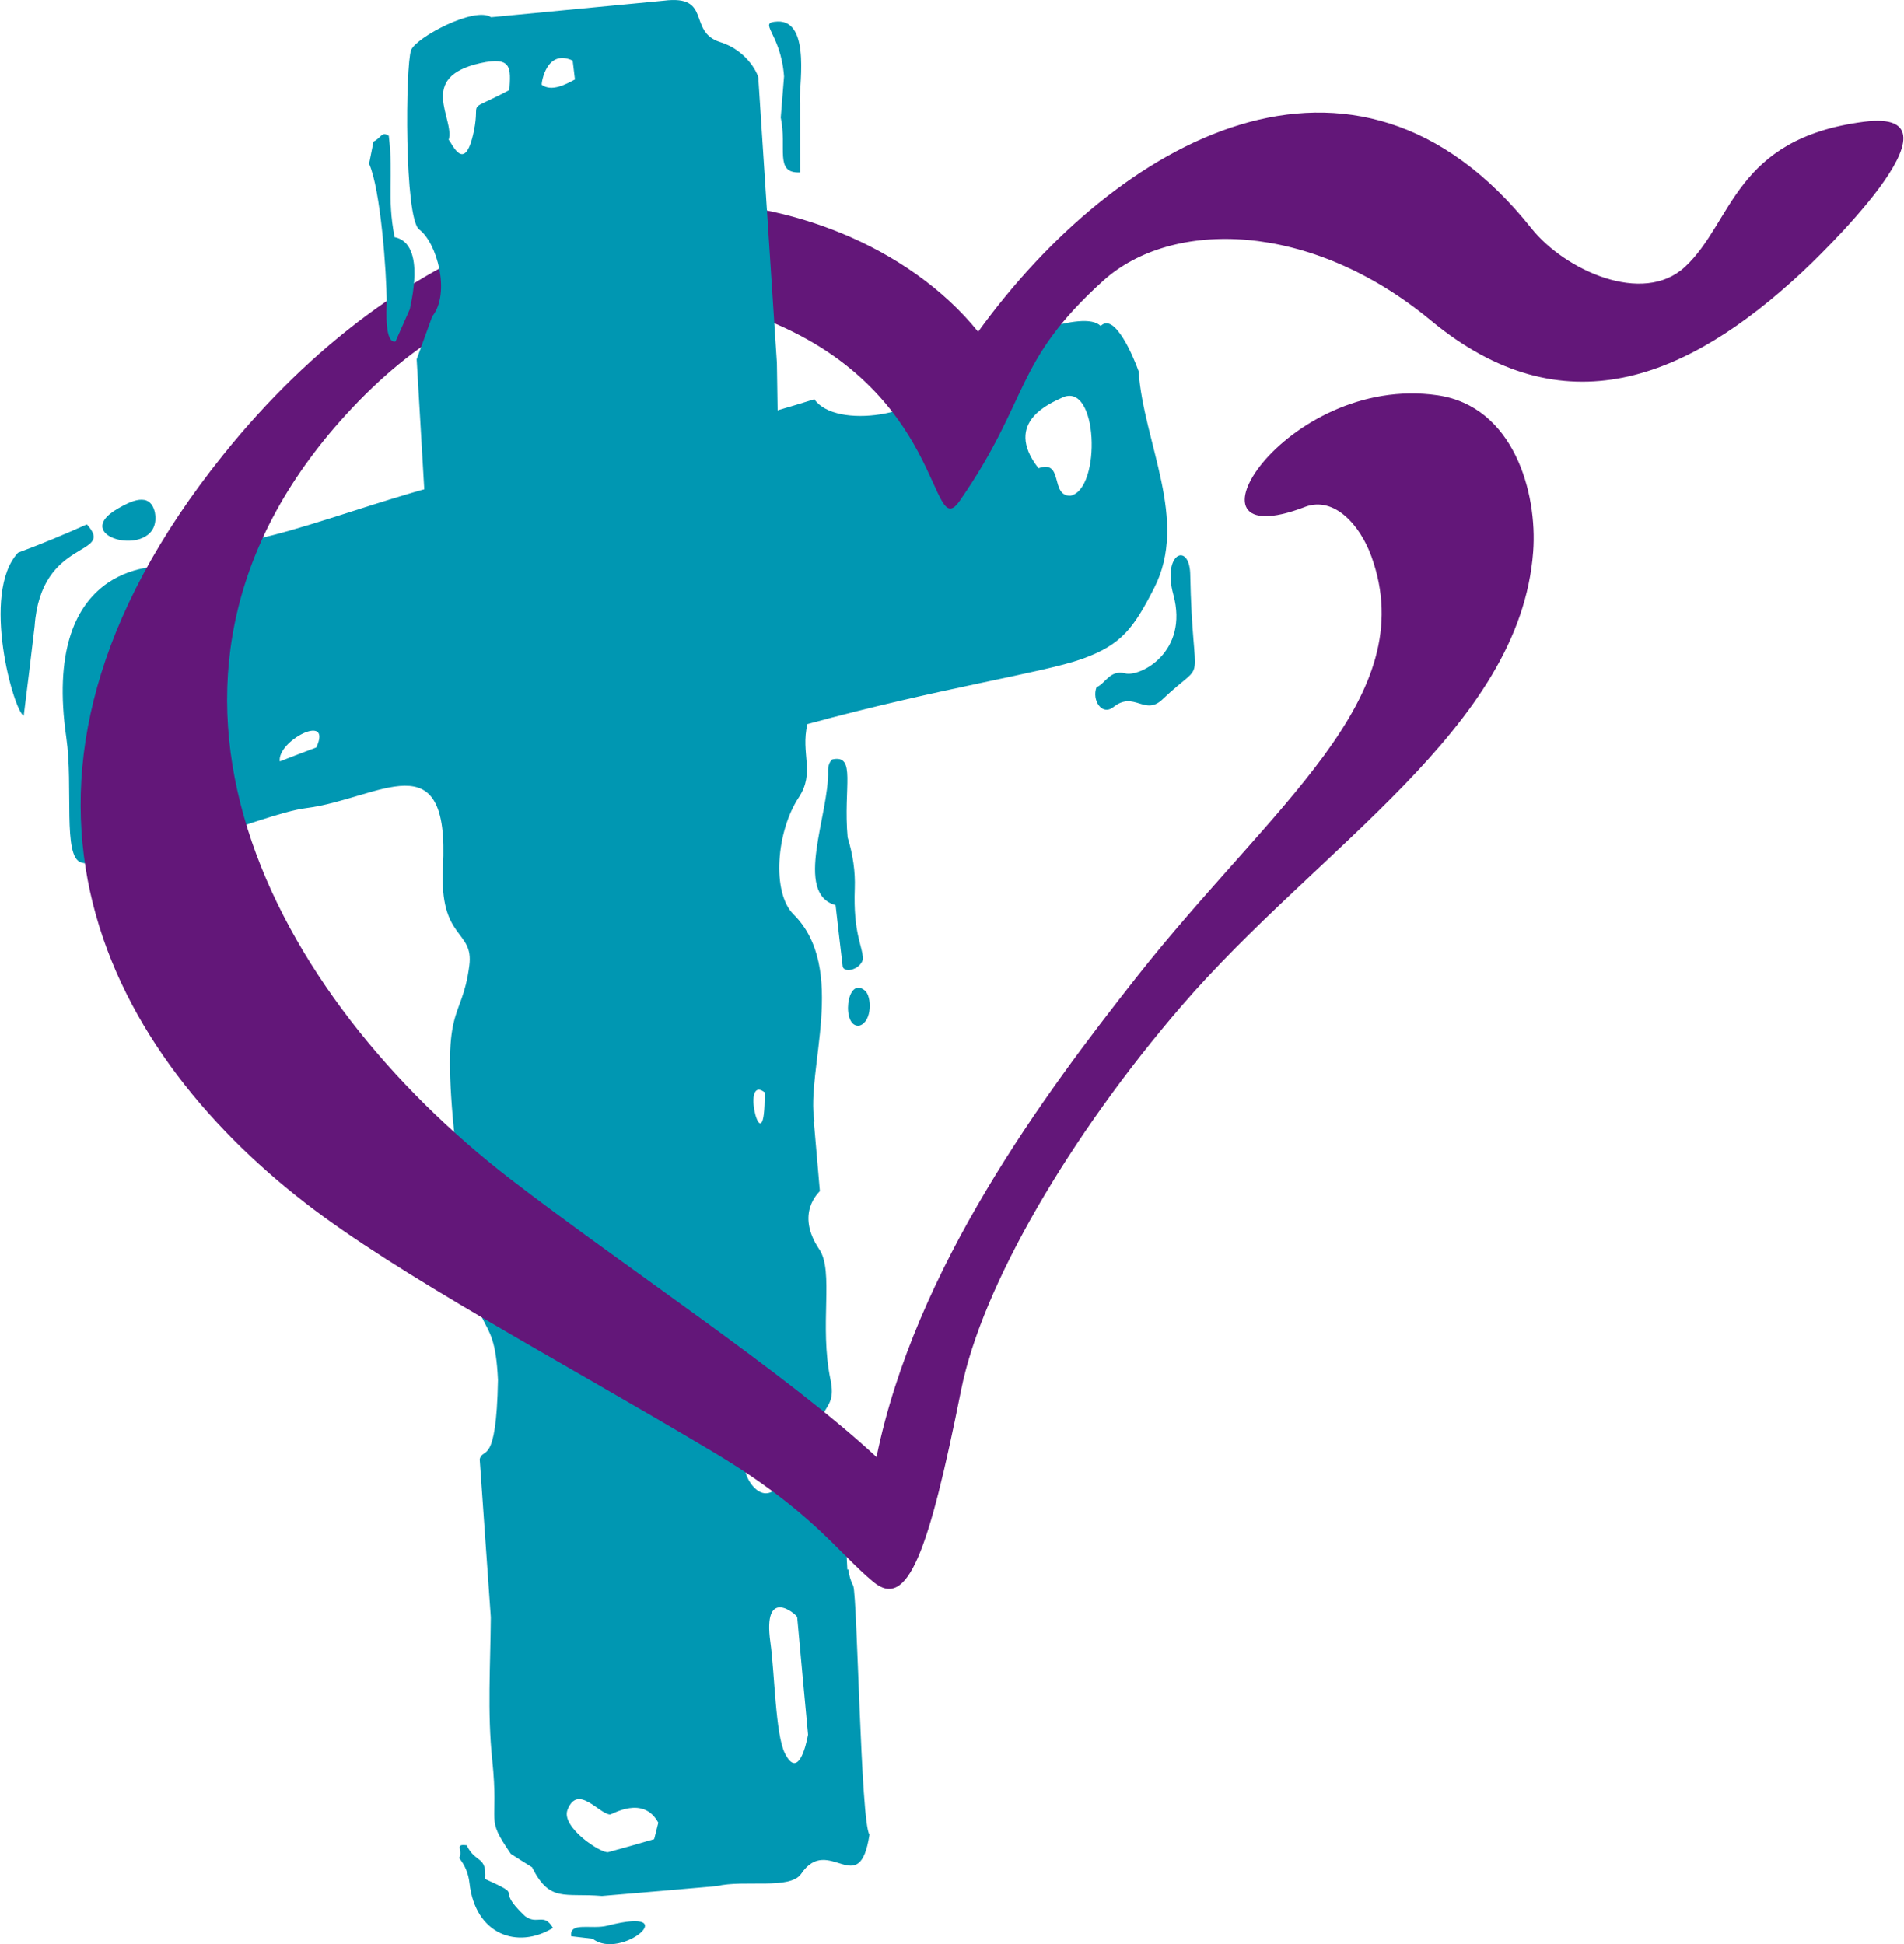
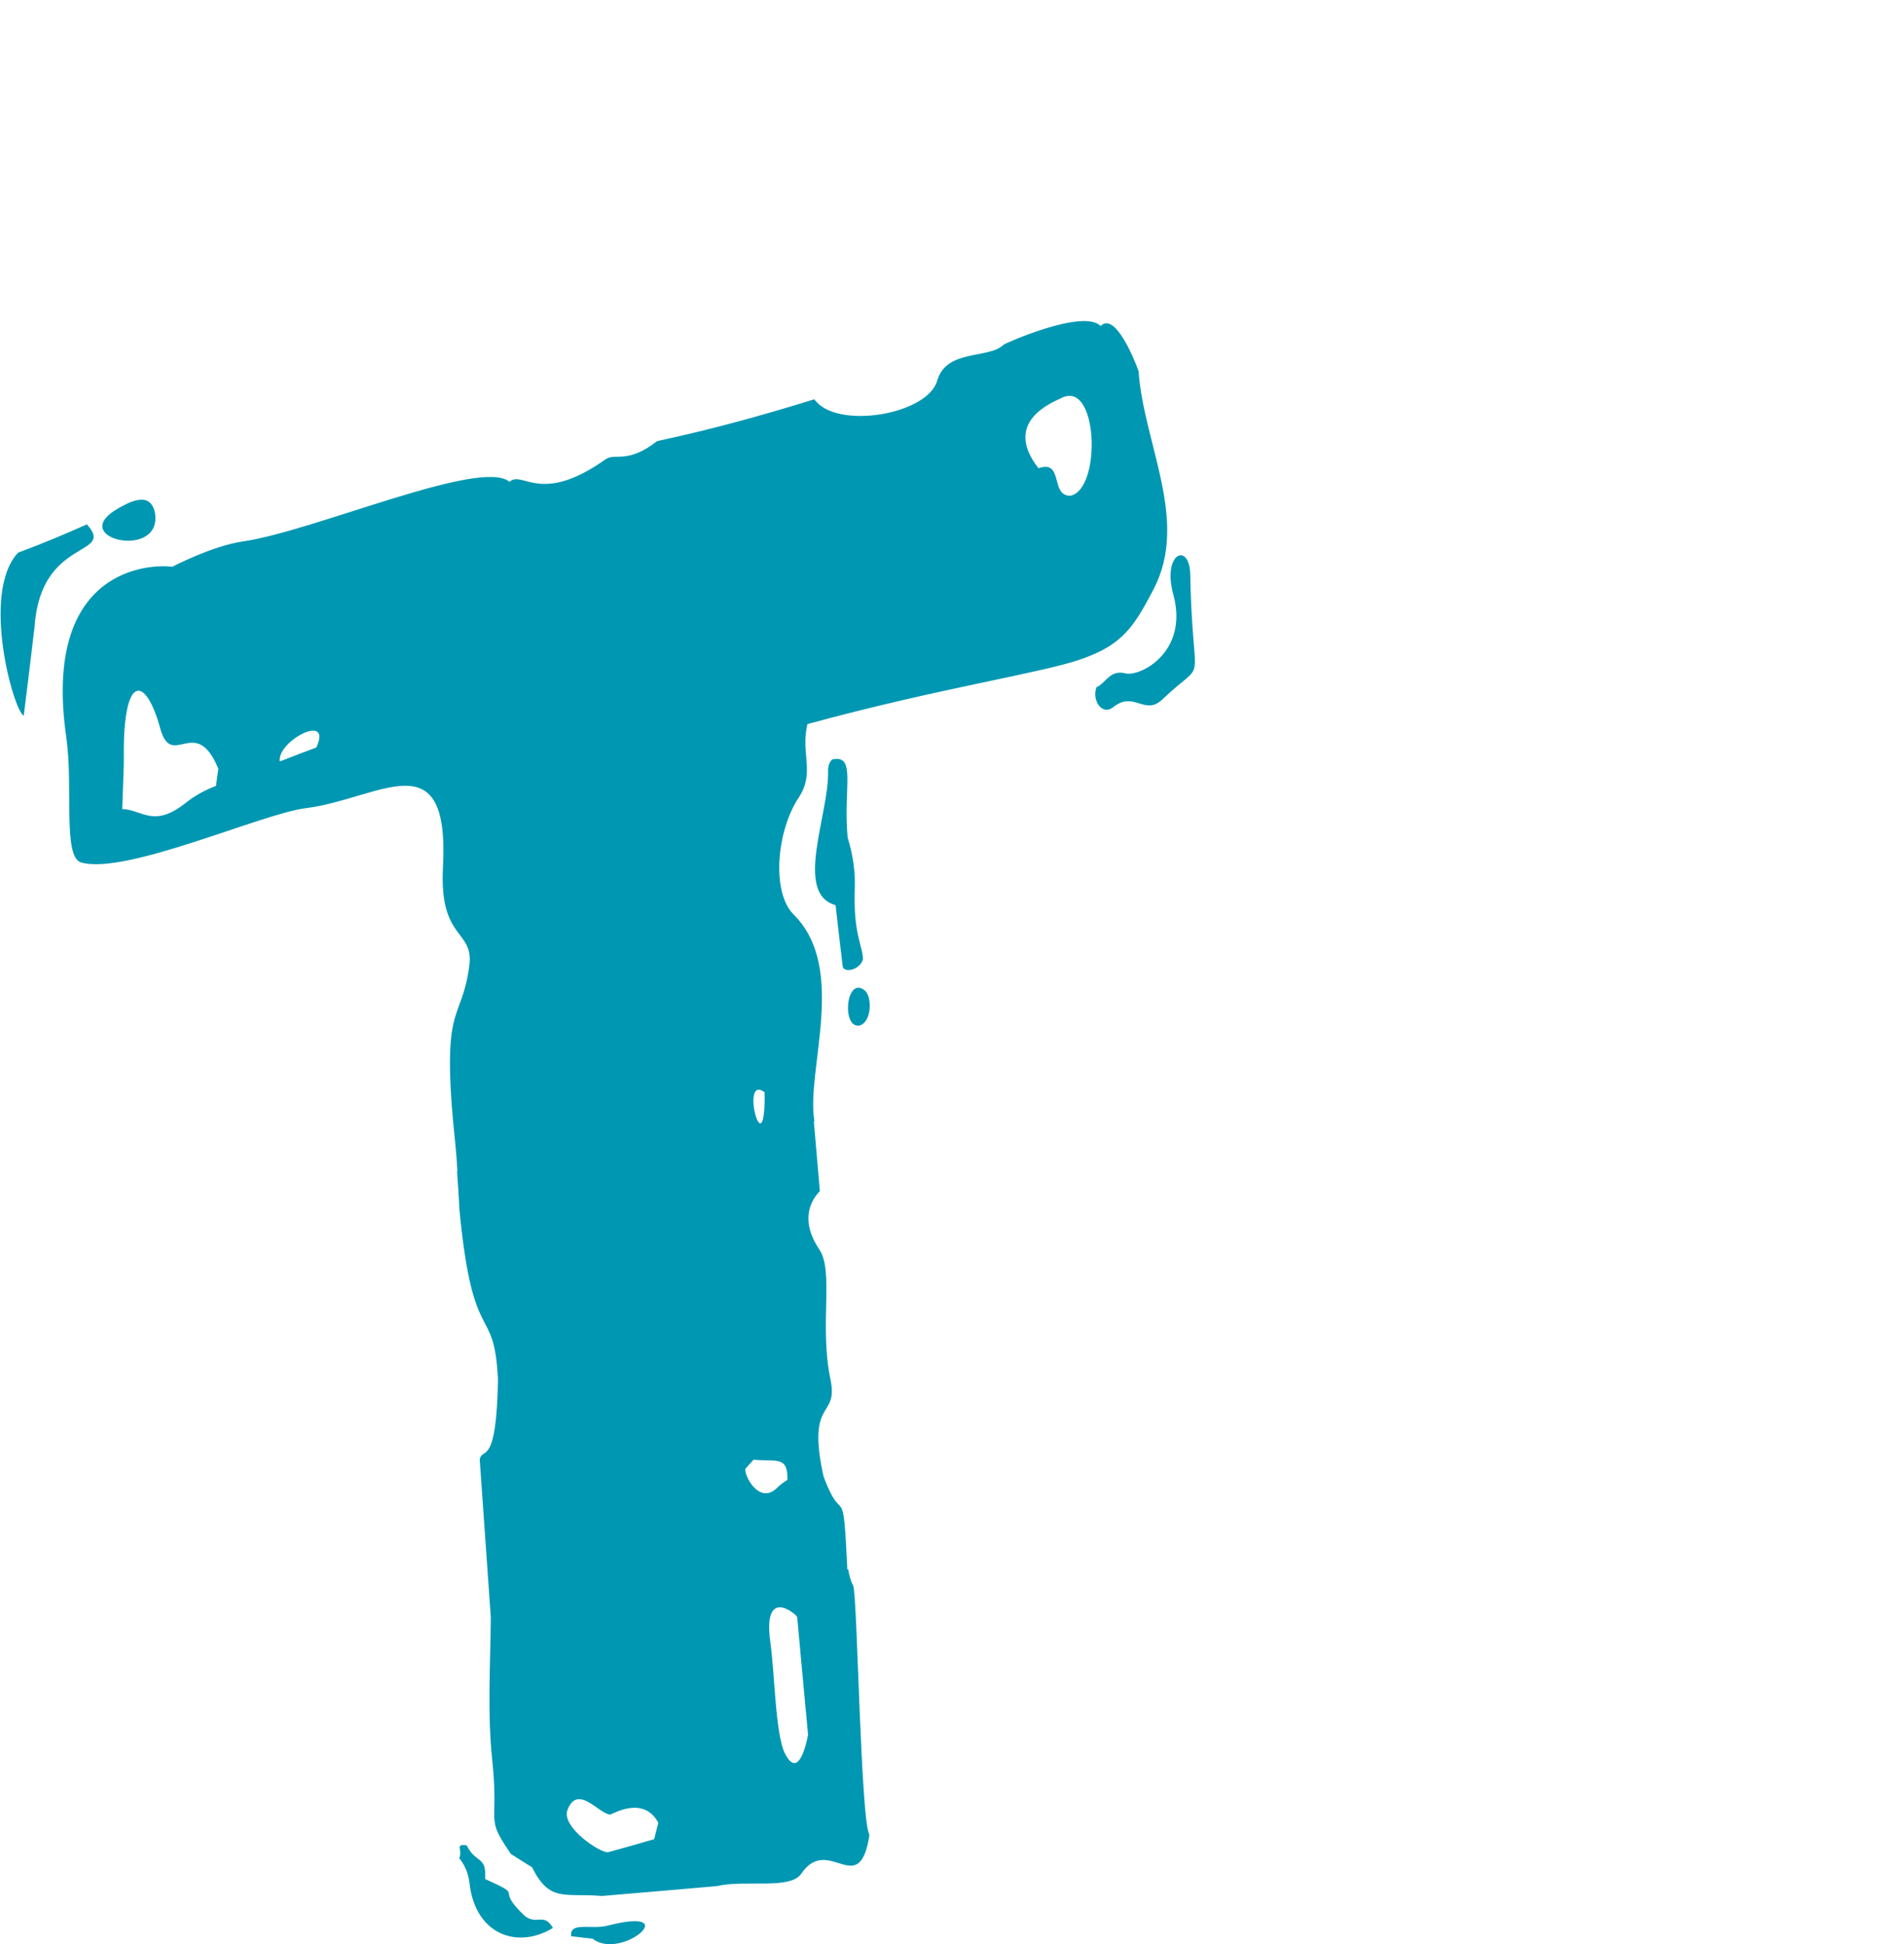
<svg xmlns="http://www.w3.org/2000/svg" xml:space="preserve" width="0.751in" height="0.767in" version="1.1" style="shape-rendering:geometricPrecision; text-rendering:geometricPrecision; image-rendering:optimizeQuality; fill-rule:evenodd; clip-rule:evenodd" viewBox="0 0 750.98 767.46">
  <defs>
    <style type="text/css">
   
    .fil0 {fill:#0097B2}
    .fil1 {fill:#631779;fill-rule:nonzero}
   
  </style>
  </defs>
  <g id="Layer_x0020_1">
    <g id="_2544909312336">
      <path class="fil0" d="M334.2 619.6c0.09,0 0.23,0 0.37,-0.07 0.32,2.43 0.96,4.6 1.96,6.51 1.6,4.4 2.96,93.65 6.39,98.19 -4.01,26.29 -16.12,-0.5 -26.95,15.44 -4.35,6.4 -22.44,2.24 -33.38,4.87 -15.09,1.31 -30.19,2.63 -45.24,3.88 -14.82,-1.25 -20.61,2.69 -27.59,-11.31 -2.78,-1.71 -5.56,-3.48 -8.35,-5.26 -10.44,-15.25 -4.55,-10.19 -7.39,-37.27 -1.95,-18.6 -0.69,-37.39 -0.55,-56.19 -1.46,-20.77 -2.92,-41.54 -4.38,-62.31 1.14,-5.13 6.57,3.48 7.21,-31.35 -1.46,-31.15 -9.81,-11.17 -15.19,-66.97 -0.13,-2.43 -0.27,-4.86 -0.41,-7.3 0,0 0,0 0,0 0,0 0,-0.06 0,-0.13 -0.18,-2.69 -0.41,-5.32 -0.55,-8.02 0.05,0 0.09,0 0.14,0 -0.18,-3.61 -0.46,-7.17 -0.82,-10.65 -6.06,-57.44 2.46,-46.93 5.52,-70.52 1.86,-14.33 -11.94,-9.8 -10.4,-38.78 2.73,-51.06 -25,-26.98 -54.17,-23.33 -17.52,2.19 -70.89,26.43 -88.61,21.43 -7.4,-2.09 -3.05,-29.71 -5.88,-49.36 -9.74,-67.56 33.79,-68.48 41.82,-67.37 0.14,-0.07 15.79,-8.25 27.82,-9.99 28.32,-4.1 94.07,-33.12 105.29,-23.53 5.06,-4.8 12,9.47 37.85,-8.87 3.88,-2.75 8.53,2.04 20.43,-7.23 20.7,-4.4 41.32,-10.06 62.02,-16.5 8.48,12.16 44.58,6.18 48.47,-7.3 3.67,-12.74 20.45,-8.45 26.22,-14.26 0.42,-0.42 31.47,-14.33 38.31,-7.36 5.52,-5.59 13,12.29 14.96,17.81 2.01,28.65 19.94,58.75 6.11,85.7 -8.09,15.76 -12.81,22.31 -28.37,27.87 -15.68,5.6 -56.04,11.43 -108.44,25.76 -2.78,11.76 3.13,19.09 -3.42,28.98 -8.81,13.3 -10.77,37.49 -2.05,46.14 21.56,21.39 4.74,61.71 8.25,81.69 -0.18,0.13 -0.37,0.13 -0.5,0.13 0.09,0 0.18,0 0.27,0 0.78,9.07 1.6,18.21 2.37,27.41 -0.23,0.39 -9.89,8.67 -0.23,23 5.89,8.73 -0.06,29.9 4.42,51.39 3.27,15.7 -9.57,6.97 -2.78,38.06 7.75,21.36 7.66,-0.46 9.44,36.94zm-40.27 -39.83c-0.46,3.02 5.61,14.13 12.27,7.76 1.5,-1.44 2.92,-2.5 4.33,-3.35 0.23,-9.6 -4.2,-7.1 -13.36,-7.95 -1.09,1.18 -2.19,2.37 -3.24,3.55zm-233.03 -377.45c3.33,19.06 -35.34,10.33 -14.59,-1.58 4.87,-2.8 12.72,-6.9 14.59,1.58zm-26.86 4.67c11.67,12.88 -18.15,4.8 -20.61,40.22 -1.41,11.76 -2.78,23.53 -4.29,35.29 -3.83,-1.38 -17.15,-48.37 -2.24,-64.34 9.03,-3.35 18.06,-7.1 27.14,-11.17zm50.98 103.25c0.28,-2.24 0.55,-4.41 0.91,-6.77 -9.03,-21.95 -18.38,0.85 -22.98,-16.1 -5.56,-20.44 -14.73,-22.28 -14.32,11.83 0.04,3.41 -0.13,5.98 -0.64,20.18 7.75,0.13 12.22,7.56 24.72,-2.17 3.92,-3.16 8.02,-5.39 12.31,-6.97zm39.59 -15.18c6.52,-14.13 -15.64,-2.5 -14.41,5.52 4.74,-1.84 9.58,-3.75 14.41,-5.52zm176.94 136.11c-10.13,-7.63 0.32,31.09 0,0zm120.7 -235.49c12.31,-2.5 10.99,-45.96 -3.56,-38.58 -3.46,1.75 -23.49,9.27 -9.07,27.74 10.08,-3.55 4.47,11.04 12.63,10.85zm47.25 30.63c0.91,48.57 7.42,32.22 -10.94,49.75 -7.03,6.71 -11.15,-3.49 -19.34,3.02 -4.61,3.67 -8.62,-2.76 -6.7,-7.82 3.51,-1.38 5.24,-7.03 11.35,-5.46 5.82,1.5 25.17,-8.37 18.97,-31.09 -4.46,-16.37 6.16,-20.77 6.66,-8.41zm-129.15 152.35c-1.09,4.07 -7.11,5.52 -7.98,3.02 -0.96,-8.08 -1.91,-16.17 -2.83,-24.38 -16.65,-4.6 -2.43,-36.08 -2.96,-53.04 -0.05,-1.7 0.5,-3.48 1.64,-4.47 9.62,-2.11 4.29,10.98 6.07,30.76 2.14,6.97 3.06,13.61 2.83,20.05 -0.67,18.07 3.06,22.48 3.24,28.06zm-1.28 26.16c-7.34,1.38 -5.43,-19.98 2.05,-13.8 2.78,2.3 2.87,12.22 -2.05,13.8zm-81.13 321.19c0.55,-2.17 1.09,-4.34 1.64,-6.51 -6.02,-11.04 -18.24,-3.17 -19.06,-3.22 -4.42,-0.28 -12.76,-12.22 -16.78,-1.84 -2.67,6.91 13.5,17.42 16.1,16.69 6.02,-1.64 12.04,-3.35 18.11,-5.13zm60.74 -41.21c-1.46,-15.44 -2.87,-30.96 -4.29,-46.47 -0.64,-1.44 -13.69,-12.15 -10.58,9.99 1.72,12.22 1.96,36.35 5.74,43.84 5.11,10.12 8.26,-2.63 9.12,-7.36zm-111.73 71.57c4.88,3.68 7.43,-1.51 11.04,4.67 -13.95,8.54 -30.66,2.69 -32.93,-17.68 -0.42,-3.81 -1.82,-7.1 -4.06,-9.86 1.6,-3.29 -2.05,-5.72 2.96,-5.06 3.51,7.3 7.94,3.94 7.25,13.28 16.83,7.62 2.92,2.56 15.73,14.65zm32.7 3.75c30.83,-7.89 5.29,14.06 -5.98,5.19 -2.83,-0.33 -5.65,-0.66 -8.48,-0.99 -0.73,-5.91 7.98,-2.5 14.46,-4.2z" />
-       <path class="fil1" d="M514.74 200.13c-53.58,20.44 -7.81,-52.81 52.34,-44.1 30.06,4.35 39.52,38.43 37.78,61.74 -5.22,69.81 -84.48,116.28 -138.86,179.41 -43.87,50.92 -78.68,110.33 -86.91,151.51 -12.77,63.91 -21.06,87.02 -34.64,75.75 -14.54,-12.07 -24.04,-27.93 -63.85,-51.65 -61.87,-36.88 -123.5,-69.36 -160.39,-97.96 -79.94,-61.98 -135.6,-166.82 -32.31,-295.34 70.13,-87.26 165.07,-119.74 243.72,-87.53 21.07,8.63 40.59,22.07 54.18,39.02 54.6,-75.46 148.27,-128.96 218.36,-40.86 13.09,16.46 43.99,30.7 60.64,15.21 19.02,-17.69 19.35,-50.63 70.57,-57.27 44.7,-5.8 -20.42,55.7 -24.42,59.42 -45.29,42.16 -94.18,62.35 -146.47,19.03 -47.65,-39.47 -102.34,-40.12 -129.4,-15.61 -35.55,32.2 -28.55,46.35 -56.51,86.75 -12.19,17.61 -5.09,-44.31 -78.91,-72.35 -51.71,-19.65 -108.1,-22.17 -163.41,38.45 -96.59,105.85 -28.32,229.67 64.75,301.51 44.93,34.69 109.09,76.86 144.7,109.9 15.31,-74.81 66.13,-143.12 102.62,-189.43 53.57,-67.99 112.94,-110.1 92.69,-166.11 -4.41,-12.21 -14.61,-23.95 -26.28,-19.5z" />
-       <path class="fil0" d="M175.23 306.46c6.69,2.53 111.29,-10.7 118.09,-15.67 6.39,-4.67 17.09,-4.99 20.25,-7.96 -1.12,0.09 -2.23,0.21 -3.31,0.35 -2.05,-6.79 -2.28,-13.46 -0.71,-20.02l-1.88 -35.51 -1.29 -84.39 -7.28 -111.66c0.58,-1.41 -4.17,-11.63 -15.02,-14.96 -13.21,-4.06 -3.04,-18.78 -22.34,-16.37l-68.17 6.53c-6.39,-4.41 -29.6,7.97 -31.55,12.96 -2.26,5.81 -2.74,66.41 3.2,70.83 7.03,5.22 12.46,25.21 5.13,34.33l-6.14 16.92 6.69 114.48c0,0 12.25,12.08 7.04,20.78 -4.95,8.26 -4.22,19.1 -2.72,29.37zm25.58 -270.93c0.51,-8.58 1.2,-13.45 -11.55,-10.59 -25.03,5.62 -9.9,21.9 -12.41,30.24 1.3,1.26 6.31,13.9 9.91,-3.3 2.85,-13.63 -4.02,-6.77 14.06,-16.36zm25.87 -4.17l-0.9 -7.45c-10.24,-4.72 -12.31,8.49 -12.24,9.52 3.97,2.94 9.65,-0.22 13.14,-2.07zm82.52 -1.28c-1.31,-17.39 -10.78,-21.2 -2.63,-21.58 13.82,-0.64 8.09,28.09 8.91,32.14l0.06 27.4c-10.28,0.48 -5.09,-9.72 -7.64,-21.64l1.31 -16.32zm-156.81 89.61c-0.04,-12.44 -2.45,-45.06 -6.96,-55.07l1.74 -8.73c3.09,-1.48 3.14,-4.19 6.04,-2.3 1.96,16.57 -0.84,23.75 2.28,40.01 12.93,2.62 5.97,27.8 6.02,28.46l-5.65 12.74c-4.31,0.97 -3.55,-12.51 -3.48,-15.11z" />
    </g>
  </g>
</svg>